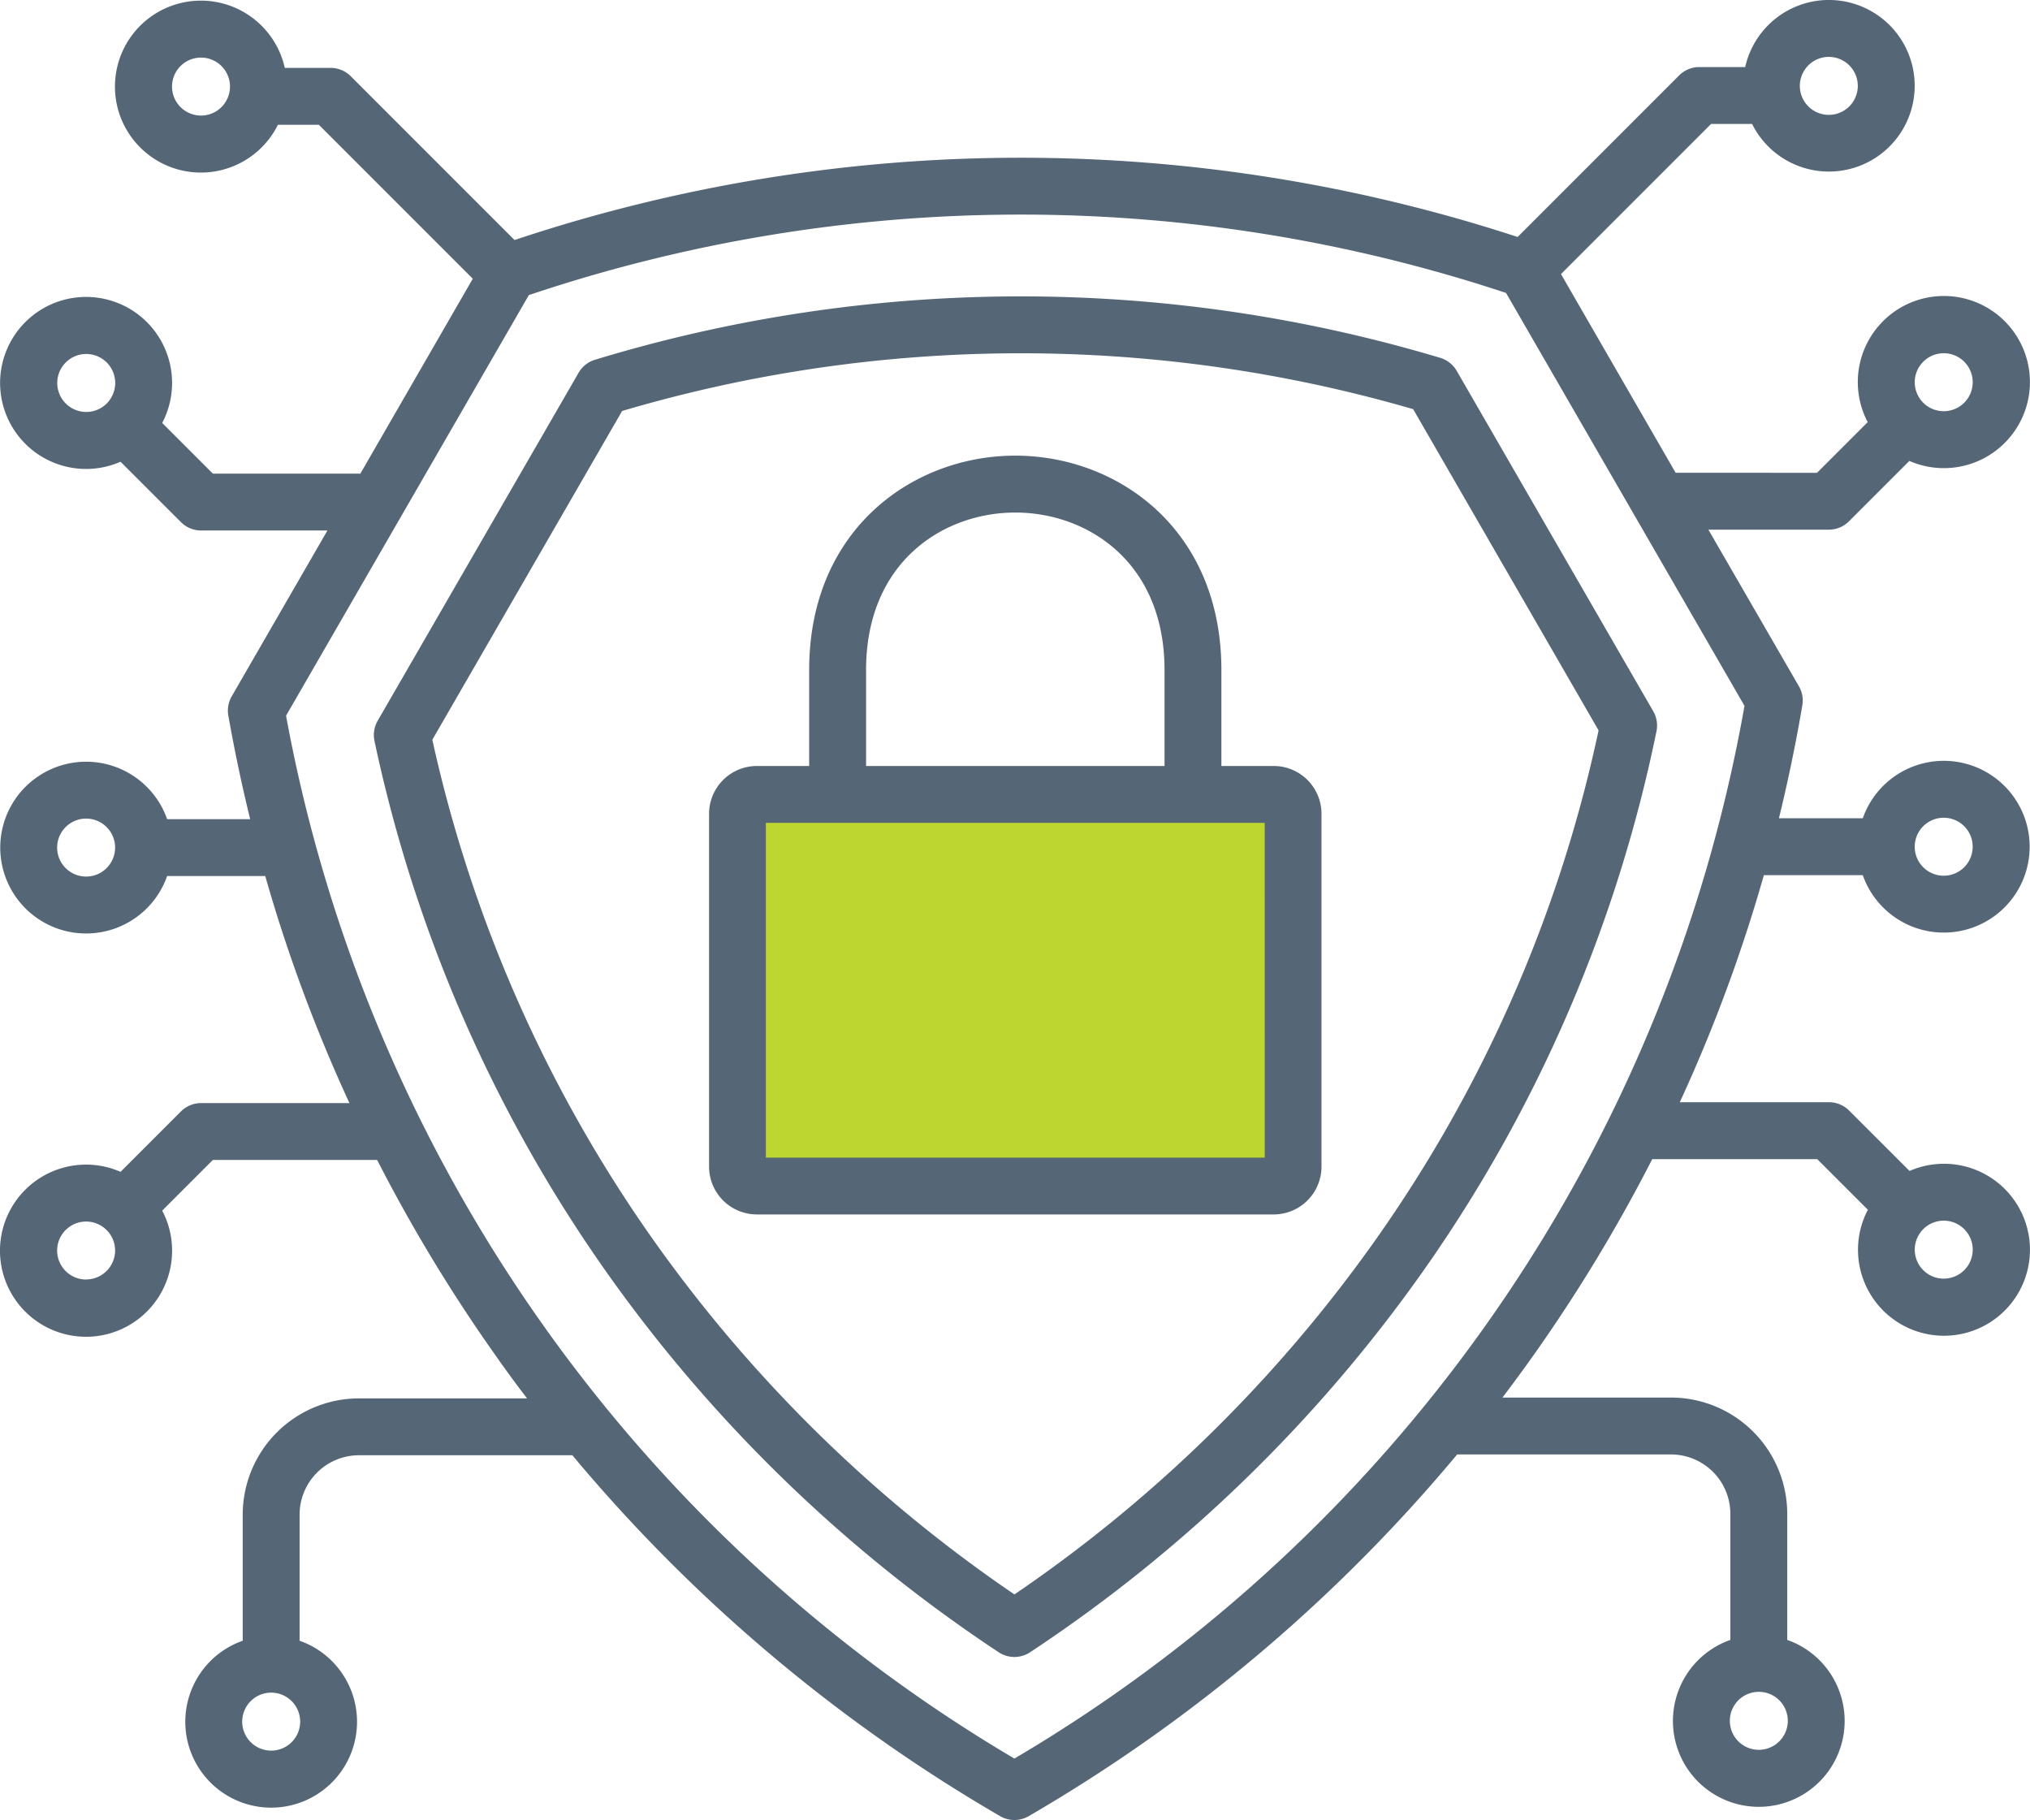
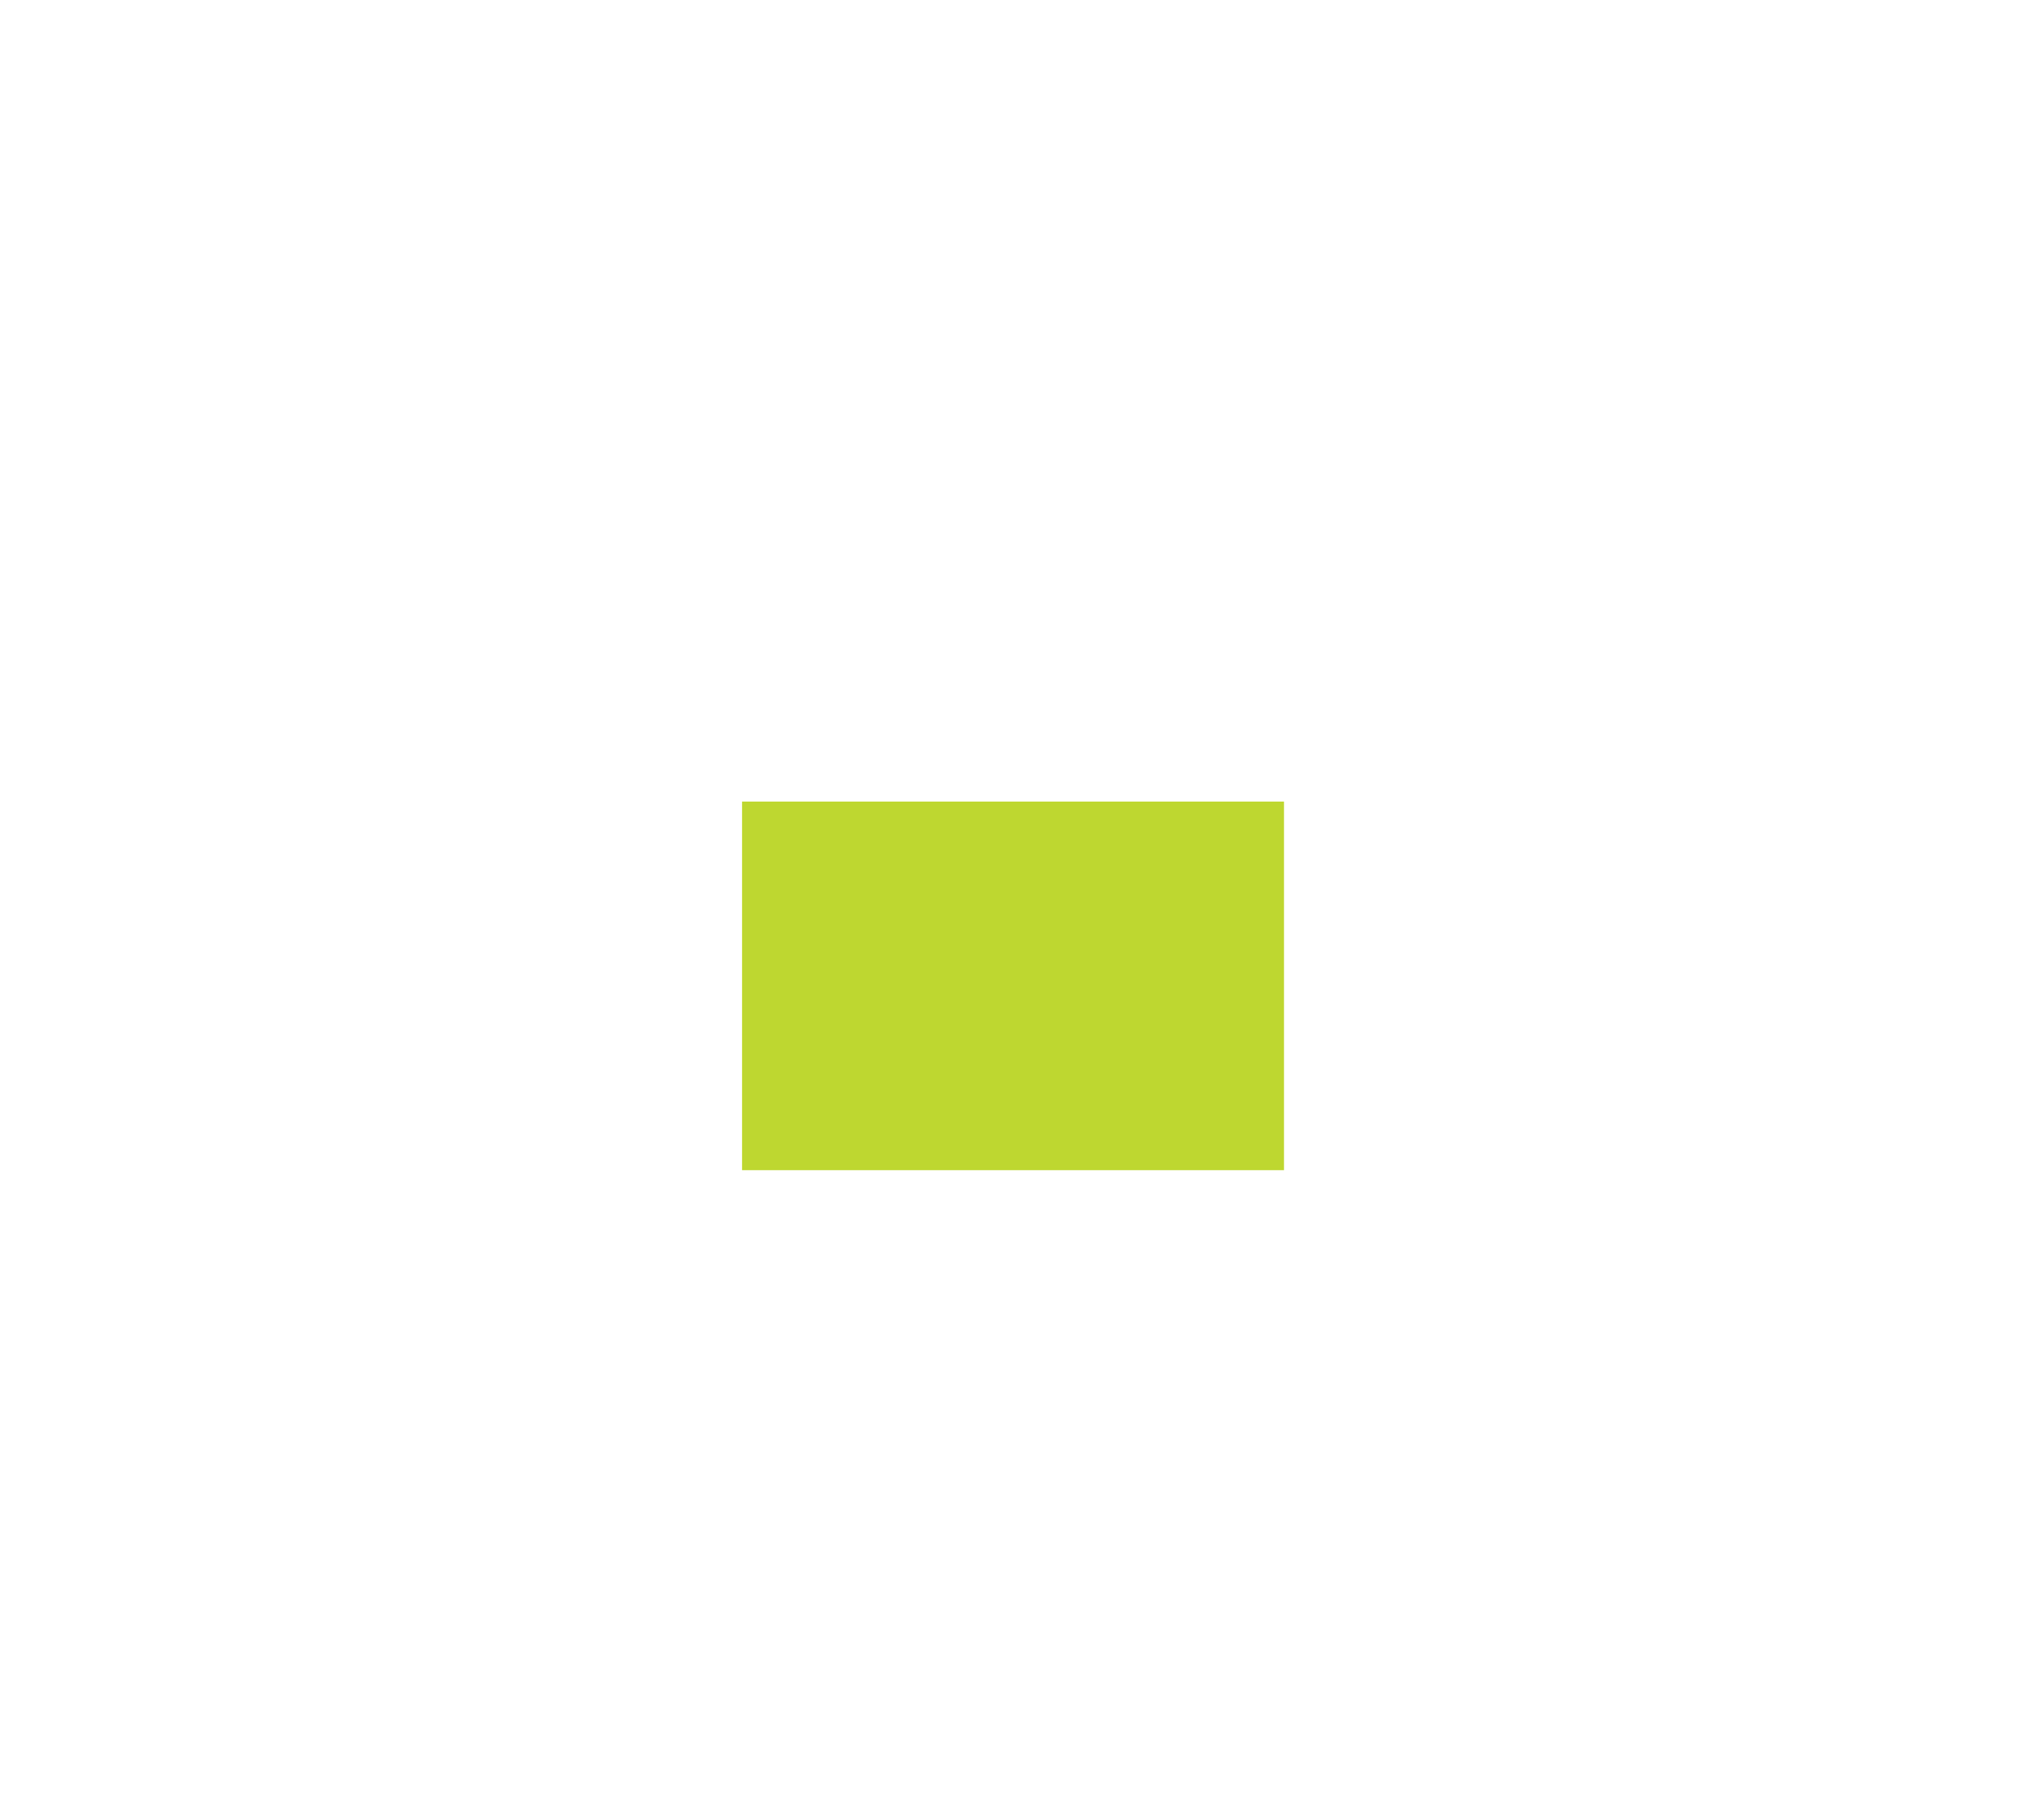
<svg xmlns="http://www.w3.org/2000/svg" width="93.646" height="83.944" viewBox="0 0 93.646 83.944">
  <g id="Security_Management" data-name="Security Management" transform="translate(-554.768 -1590.028)">
    <rect id="Rectangle_17121" data-name="Rectangle 17121" width="25" height="17" transform="translate(589 1627)" fill="#bed730" />
-     <path id="security-system" d="M64.952,67.4H62.534V62.972c0-6.49-4.783-9.886-9.508-9.886s-9.508,3.4-9.508,9.886V67.4H41.1a2.207,2.207,0,0,0-2.2,2.2V85.884a2.207,2.207,0,0,0,2.2,2.2H64.952a2.207,2.207,0,0,0,2.2-2.2V69.6a2.206,2.206,0,0,0-2.2-2.2ZM46.143,62.972c0-4.989,3.568-7.262,6.884-7.262s6.884,2.272,6.884,7.262V67.4H46.143Zm18.39,22.492H41.521V70.023H64.532ZM82.456,64.876l-9.066-15.7a1.312,1.312,0,0,0-.758-.6,67.462,67.462,0,0,0-39,.089,1.312,1.312,0,0,0-.752.6l-9.268,16.05a1.312,1.312,0,0,0-.147.928A66.285,66.285,0,0,0,34.278,90.9a68.252,68.252,0,0,0,17.986,17.379,1.312,1.312,0,0,0,1.443,0A68.241,68.241,0,0,0,71.814,90.735a66.257,66.257,0,0,0,10.792-24.94,1.312,1.312,0,0,0-.149-.918ZM69.668,89.225A65.617,65.617,0,0,1,52.987,105.61,65.624,65.624,0,0,1,36.421,89.389a63.677,63.677,0,0,1-10.287-23.2l8.755-15.163a64.855,64.855,0,0,1,36.492-.084l8.553,14.815A63.655,63.655,0,0,1,69.668,89.225Zm22.454-16.79a3.961,3.961,0,1,0,0-2.624H88.254q.63-2.573,1.08-5.209a1.312,1.312,0,0,0-.157-.876L85,56.5h5.556a1.312,1.312,0,0,0,.928-.384l2.787-2.787a3.97,3.97,0,1,0-1.922-1.789l-2.337,2.337H83.489L78.2,44.712l6.925-6.925h1.891a3.957,3.957,0,1,0-.318-2.624H84.58a1.312,1.312,0,0,0-.928.384L76.2,43a73.725,73.725,0,0,0-46.274.141l-7.555-7.555a1.312,1.312,0,0,0-.928-.384H19.328a3.965,3.965,0,1,0-.318,2.624H20.9l7.1,7.1-5.2,9.013v-.024H16.01l-2.337-2.337a3.967,3.967,0,1,0-1.922,1.789l2.788,2.787a1.312,1.312,0,0,0,.928.384h5.828l-4.416,7.65a1.312,1.312,0,0,0-.156.884q.427,2.416,1.008,4.78H13.9a3.961,3.961,0,1,0,0,2.624h4.526a72.15,72.15,0,0,0,3.884,10.472H15.466a1.312,1.312,0,0,0-.928.384l-2.787,2.787a3.97,3.97,0,1,0,1.922,1.789l2.337-2.337h7.578A73.861,73.861,0,0,0,29.06,94.6q.7,1,1.445,1.968H22.748a5.367,5.367,0,0,0-5.361,5.361v5.817a3.961,3.961,0,1,0,2.624,0v-5.818a2.74,2.74,0,0,1,2.737-2.737h9.846a74.325,74.325,0,0,0,19.735,16.647,1.312,1.312,0,0,0,1.314,0A74.316,74.316,0,0,0,73.41,99.154h9.866a2.74,2.74,0,0,1,2.737,2.737v5.817a3.961,3.961,0,1,0,2.624,0v-5.817a5.367,5.367,0,0,0-5.361-5.361H75.5q.793-1.045,1.549-2.117a73.9,73.9,0,0,0,5.361-8.881h7.61l2.337,2.336a3.966,3.966,0,1,0,1.922-1.789l-2.788-2.787a1.312,1.312,0,0,0-.928-.384H83.681a72.134,72.134,0,0,0,3.878-10.473Zm3.733-2.648a1.337,1.337,0,1,1-1.337,1.337A1.337,1.337,0,0,1,95.856,69.787Zm0-21.425A1.337,1.337,0,1,1,94.519,49.7a1.337,1.337,0,0,1,1.337-1.337Zm-5.3-13.668a1.337,1.337,0,1,1-1.337,1.337,1.337,1.337,0,0,1,1.337-1.337ZM15.466,37.4A1.337,1.337,0,1,1,16.8,36.068,1.337,1.337,0,0,1,15.466,37.4ZM8.831,49.734a1.337,1.337,0,1,1,1.337,1.337,1.337,1.337,0,0,1-1.337-1.337ZM10.168,72.5A1.337,1.337,0,1,1,11.5,71.16,1.337,1.337,0,0,1,10.168,72.5Zm0,18.586A1.337,1.337,0,1,1,11.5,89.745a1.337,1.337,0,0,1-1.337,1.337ZM18.7,112.814a1.337,1.337,0,1,1,1.337-1.337,1.337,1.337,0,0,1-1.337,1.337Zm68.626-.037a1.337,1.337,0,1,1,1.337-1.337,1.337,1.337,0,0,1-1.337,1.337Zm9.868-23.069a1.337,1.337,0,1,1-1.337-1.337,1.337,1.337,0,0,1,1.337,1.337ZM52.986,113.181a70.673,70.673,0,0,1-33.6-48.1l11.2-19.4a71.172,71.172,0,0,1,45.079-.1l11,19.045A70.617,70.617,0,0,1,52.986,113.181Z" transform="translate(548.578 1557.958)" fill="#567" />
  </g>
</svg>